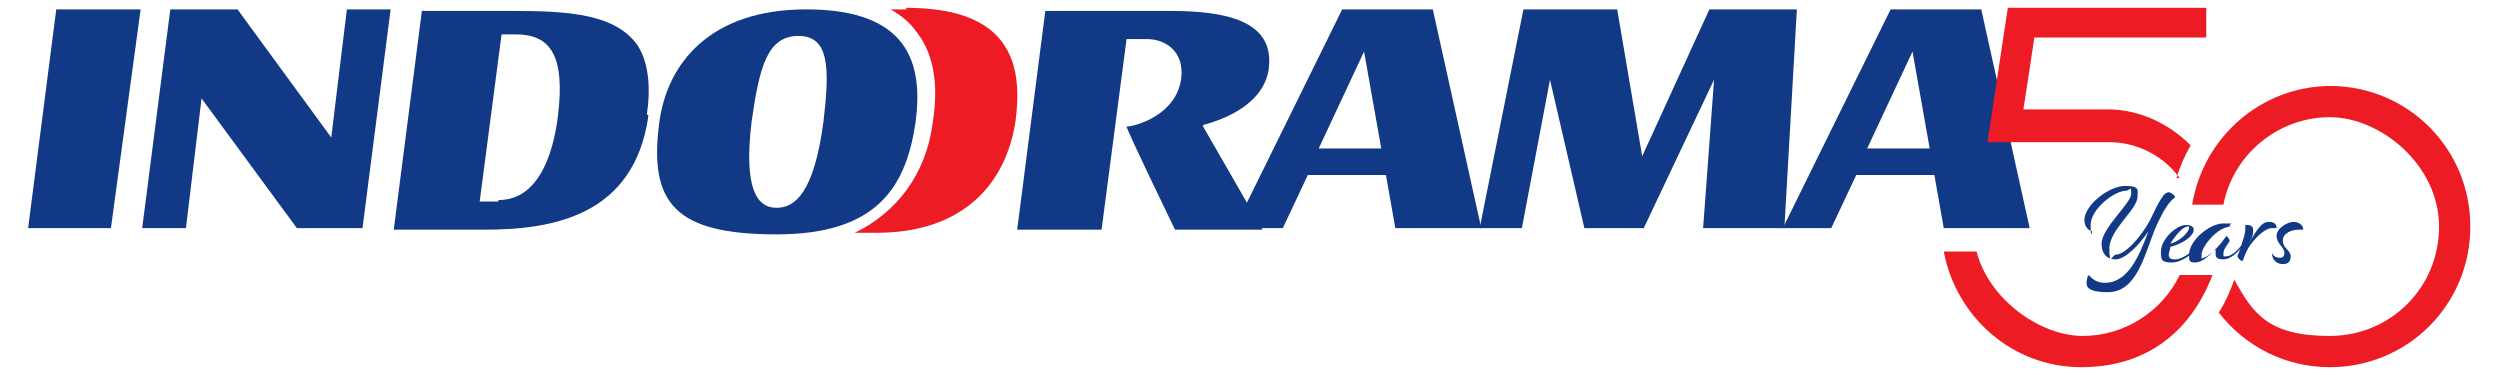
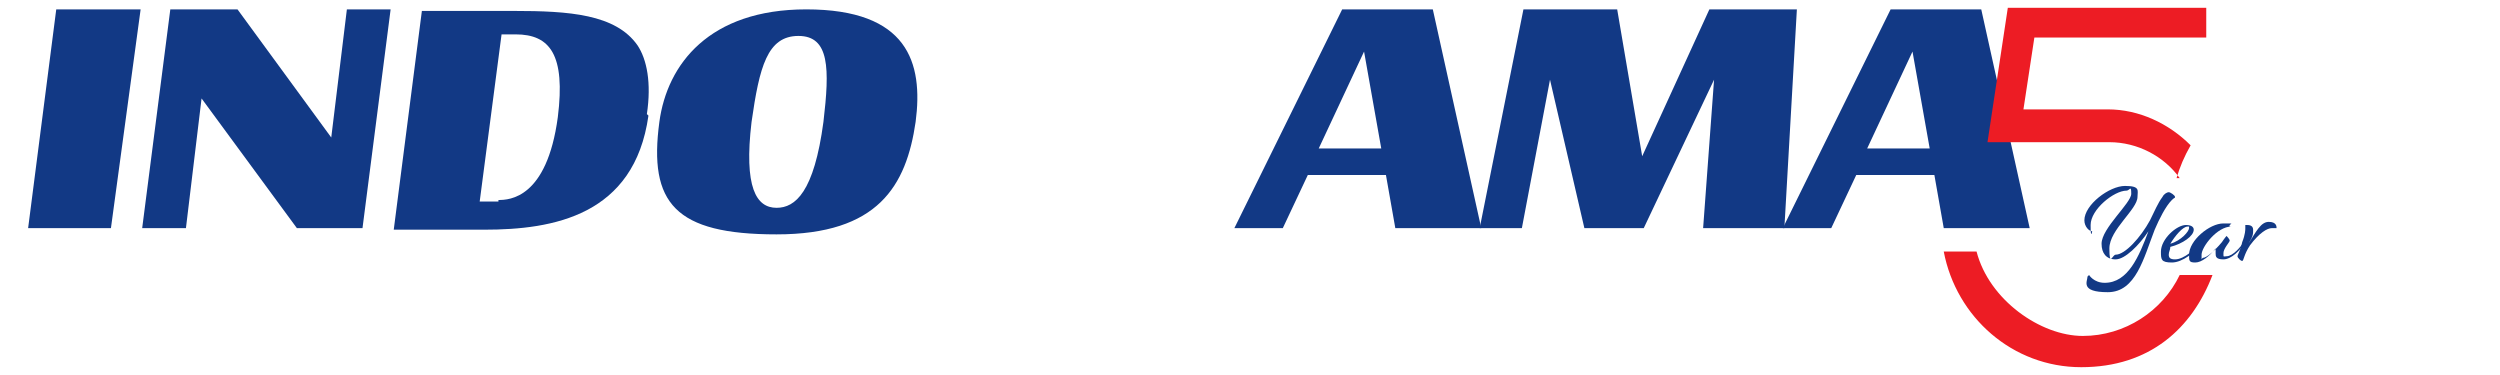
<svg xmlns="http://www.w3.org/2000/svg" id="Layer_1" version="1.1" viewBox="0 0 160 24">
  <defs>
    <style>
      .st0 {
        fill: #123985;
      }

      .st1 {
        fill: #ed1c24;
      }
    </style>
  </defs>
  <g>
    <polygon class="st0" points="7.1 14.6 1.8 14.6 3.6 .6 9 .6 7.1 14.6" />
    <polygon class="st0" points="114.2 14.6 115 .6 109.4 .6 105.1 10 103.5 .6 97.5 .6 94.7 14.6 97.4 14.6 99.2 5.1 101.4 14.6 105.2 14.6 109.7 5.1 109 14.6 114.2 14.6" />
    <path class="st0" d="M89.2,14.6h5.6l-3.1-14h-5.8l-6.9,14h3.1l1.6-3.4h5l.6,3.4ZM84.4,9.5l2.9-6.2,1.1,6.2h-3.9Z" />
    <path class="st0" d="M124.3,14.6h5.6l-3.1-14h-5.8l-6.9,14h3.1l1.6-3.4h5l.6,3.4ZM119.5,9.5l2.9-6.2,1.1,6.2h-3.9Z" />
-     <path class="st0" d="M77,8c1.5-.4,3.9-1.4,4.2-3.6.4-3.1-2.8-3.7-6.3-3.7h-8l-1.8,14h5.4l1.6-12.2h1.3c1.2,0,2.4.8,2.2,2.5-.3,2.4-3,3.1-3.5,3.1,0,.2,3.1,6.6,3.1,6.6h5.6s-3.4-5.9-3.8-6.6Z" />
    <polygon class="st0" points="22.2 .6 21.2 8.8 15.2 .6 10.9 .6 9.1 14.6 11.9 14.6 12.9 6.3 19 14.6 23.2 14.6 25 .6 22.2 .6" />
    <path class="st0" d="M41.4,7.3c.3-2,0-3.5-.6-4.4-1.4-2-4.4-2.2-7.9-2.2h-5.9l-1.8,14h5.8c4.4,0,9.6-.9,10.5-7.3ZM31.9,12.9h-1.2l1.4-10.7h.9c2.2,0,3.2,1.3,2.7,5.3-.7,5.2-3.1,5.3-3.8,5.3Z" />
    <path class="st0" d="M51.6.6c-6.2,0-8.9,3.5-9.4,7.2-.7,5.2,1,7.2,7.5,7.2s8.3-3.1,8.9-7.2c.5-3.8-.5-7.2-7-7.2ZM49.7,13.3c-1.3,0-2.1-1.3-1.6-5.5.5-3.5,1-5.5,3-5.5s2,2.1,1.6,5.5c-.6,4.5-1.8,5.5-3,5.5Z" />
-     <path class="st1" d="M58,.6c-.3,0-.7,0-1,0,.7.4,1.3.9,1.7,1.5,1,1.3,1.4,3.2,1,5.7-.4,3.3-2.3,5.8-5,7.1.4,0,.9,0,1.4,0,5.5,0,8.3-3.1,8.9-7.2.5-3.8-.5-7.2-7-7.2Z" />
  </g>
  <path class="st1" d="M139.3,11.4c.2-.7.5-1.4.9-2.1-1.4-1.4-3.3-2.3-5.3-2.3h-5.4l.7-4.6h11V.5h-12.7l-1.3,8.6h7.8c1.8,0,3.5.9,4.5,2.3Z" />
-   <path class="st1" d="M149.2,5.5c-4.5,0-8.2,3.3-8.9,7.6h2c.6-3.2,3.5-5.6,6.8-5.6s7,3.1,7,7-3.1,7-7,7-4.9-1.4-6.1-3.6c-.3.8-.6,1.5-1,2.1,1.7,2.2,4.3,3.5,7.1,3.5,5,0,9-4,9-9s-4-9-9-9Z" />
  <g>
    <path class="st0" d="M133.7,17.6s0,0,0,0c0,0,.3.5,1,.5,1.5,0,2.2-1.7,2.8-3.3-.6.9-1.5,1.8-2.1,1.8s-.9-.4-.9-1c0-1,1.9-2.6,1.9-3.2s-.1-.2-.3-.2c-.8,0-2.3,1.2-2.3,2.2s.1.4.1.4,0,0,0,0c-.2,0-.5-.3-.5-.7,0-1,1.6-2.2,2.6-2.2s.8.3.8.7c0,.8-1.8,2.1-1.8,3.3s.2.4.4.4c.6,0,1.6-1.1,2.2-2.2.3-.6.5-1.1.8-1.5.1-.2.3-.3.4-.3s.4.2.4.3,0,0-.2.2c-.4.4-.8,1.2-1.1,1.9-.7,1.8-1.2,4-3,4s-1.3-.7-1.3-1Z" />
    <path class="st0" d="M139.9,14.4c.3,0,.5.1.5.3,0,.4-.7.9-1.5,1.1,0,.2-.1.3-.1.5,0,.2.1.3.4.3.6,0,1.3-.7,1.6-1,0,0,0,0,0,0s0,0,0,0,0,0,0,.1c-.3.4-1.1,1.1-1.8,1.1s-.7-.2-.7-.7c0-.8,1-1.7,1.6-1.7ZM140,14.5c-.3,0-.8.6-1.1,1.1.7-.2,1.2-.8,1.2-1s0-.1,0-.1Z" />
    <path class="st0" d="M142.8,14.5c-.9,0-1.9,1.3-1.9,1.8s0,.2.1.2c.2,0,.7-.4,1.2-1,.2-.3.3-.4.3-.4,0,0,.2.2.2.3s-.4.5-.4.8,0,.2.2.2c.4,0,.9-.6,1.1-.9,0,0,0,0,0,0s0,0,0,0,0,0,0,.1c-.2.4-.8,1-1.3,1s-.5-.2-.5-.4,0-.2,0-.3c-.4.5-.9.9-1.3.9s-.4-.1-.4-.5c0-.9,1.3-2,2.2-2s.3,0,.4.2c0,0,0,.1,0,0,0,0,0,0-.1,0Z" />
    <path class="st0" d="M143.8,14.4c.1,0,.4,0,.4.3s0,.4-.3.9c.5-.8.8-1.4,1.3-1.4s.5.3.5.4,0,0,0,0c0,0-.1,0-.3,0-.3,0-.8.3-1.4,1.1-.4.6-.4,1-.5,1s-.3-.2-.3-.3.2-.4.3-.9c.2-.5.2-.8.2-.9,0-.1,0-.1,0-.2s0,0,0,0Z" />
-     <path class="st0" d="M147.4,14.7c0,0,0,0,0,0,0,0-.1,0-.3,0-.4,0-1,.2-1,.7s.5.6.5,1-.2.5-.5.5c-.5,0-.7-.4-.7-.7s0,0,0,0,0,0,0,0c.1.2.3.3.5.3s.3-.1.3-.3c0-.4-.5-.6-.5-1.1s.7-.9,1.1-.9.6.3.6.4Z" />
  </g>
  <path class="st1" d="M139.5,17.6c-1.1,2.3-3.5,3.9-6.2,3.9s-6-2.3-6.8-5.4h-2.1c.8,4.2,4.4,7.4,8.8,7.4s7.1-2.5,8.4-5.9h-2.2Z" />
</svg>